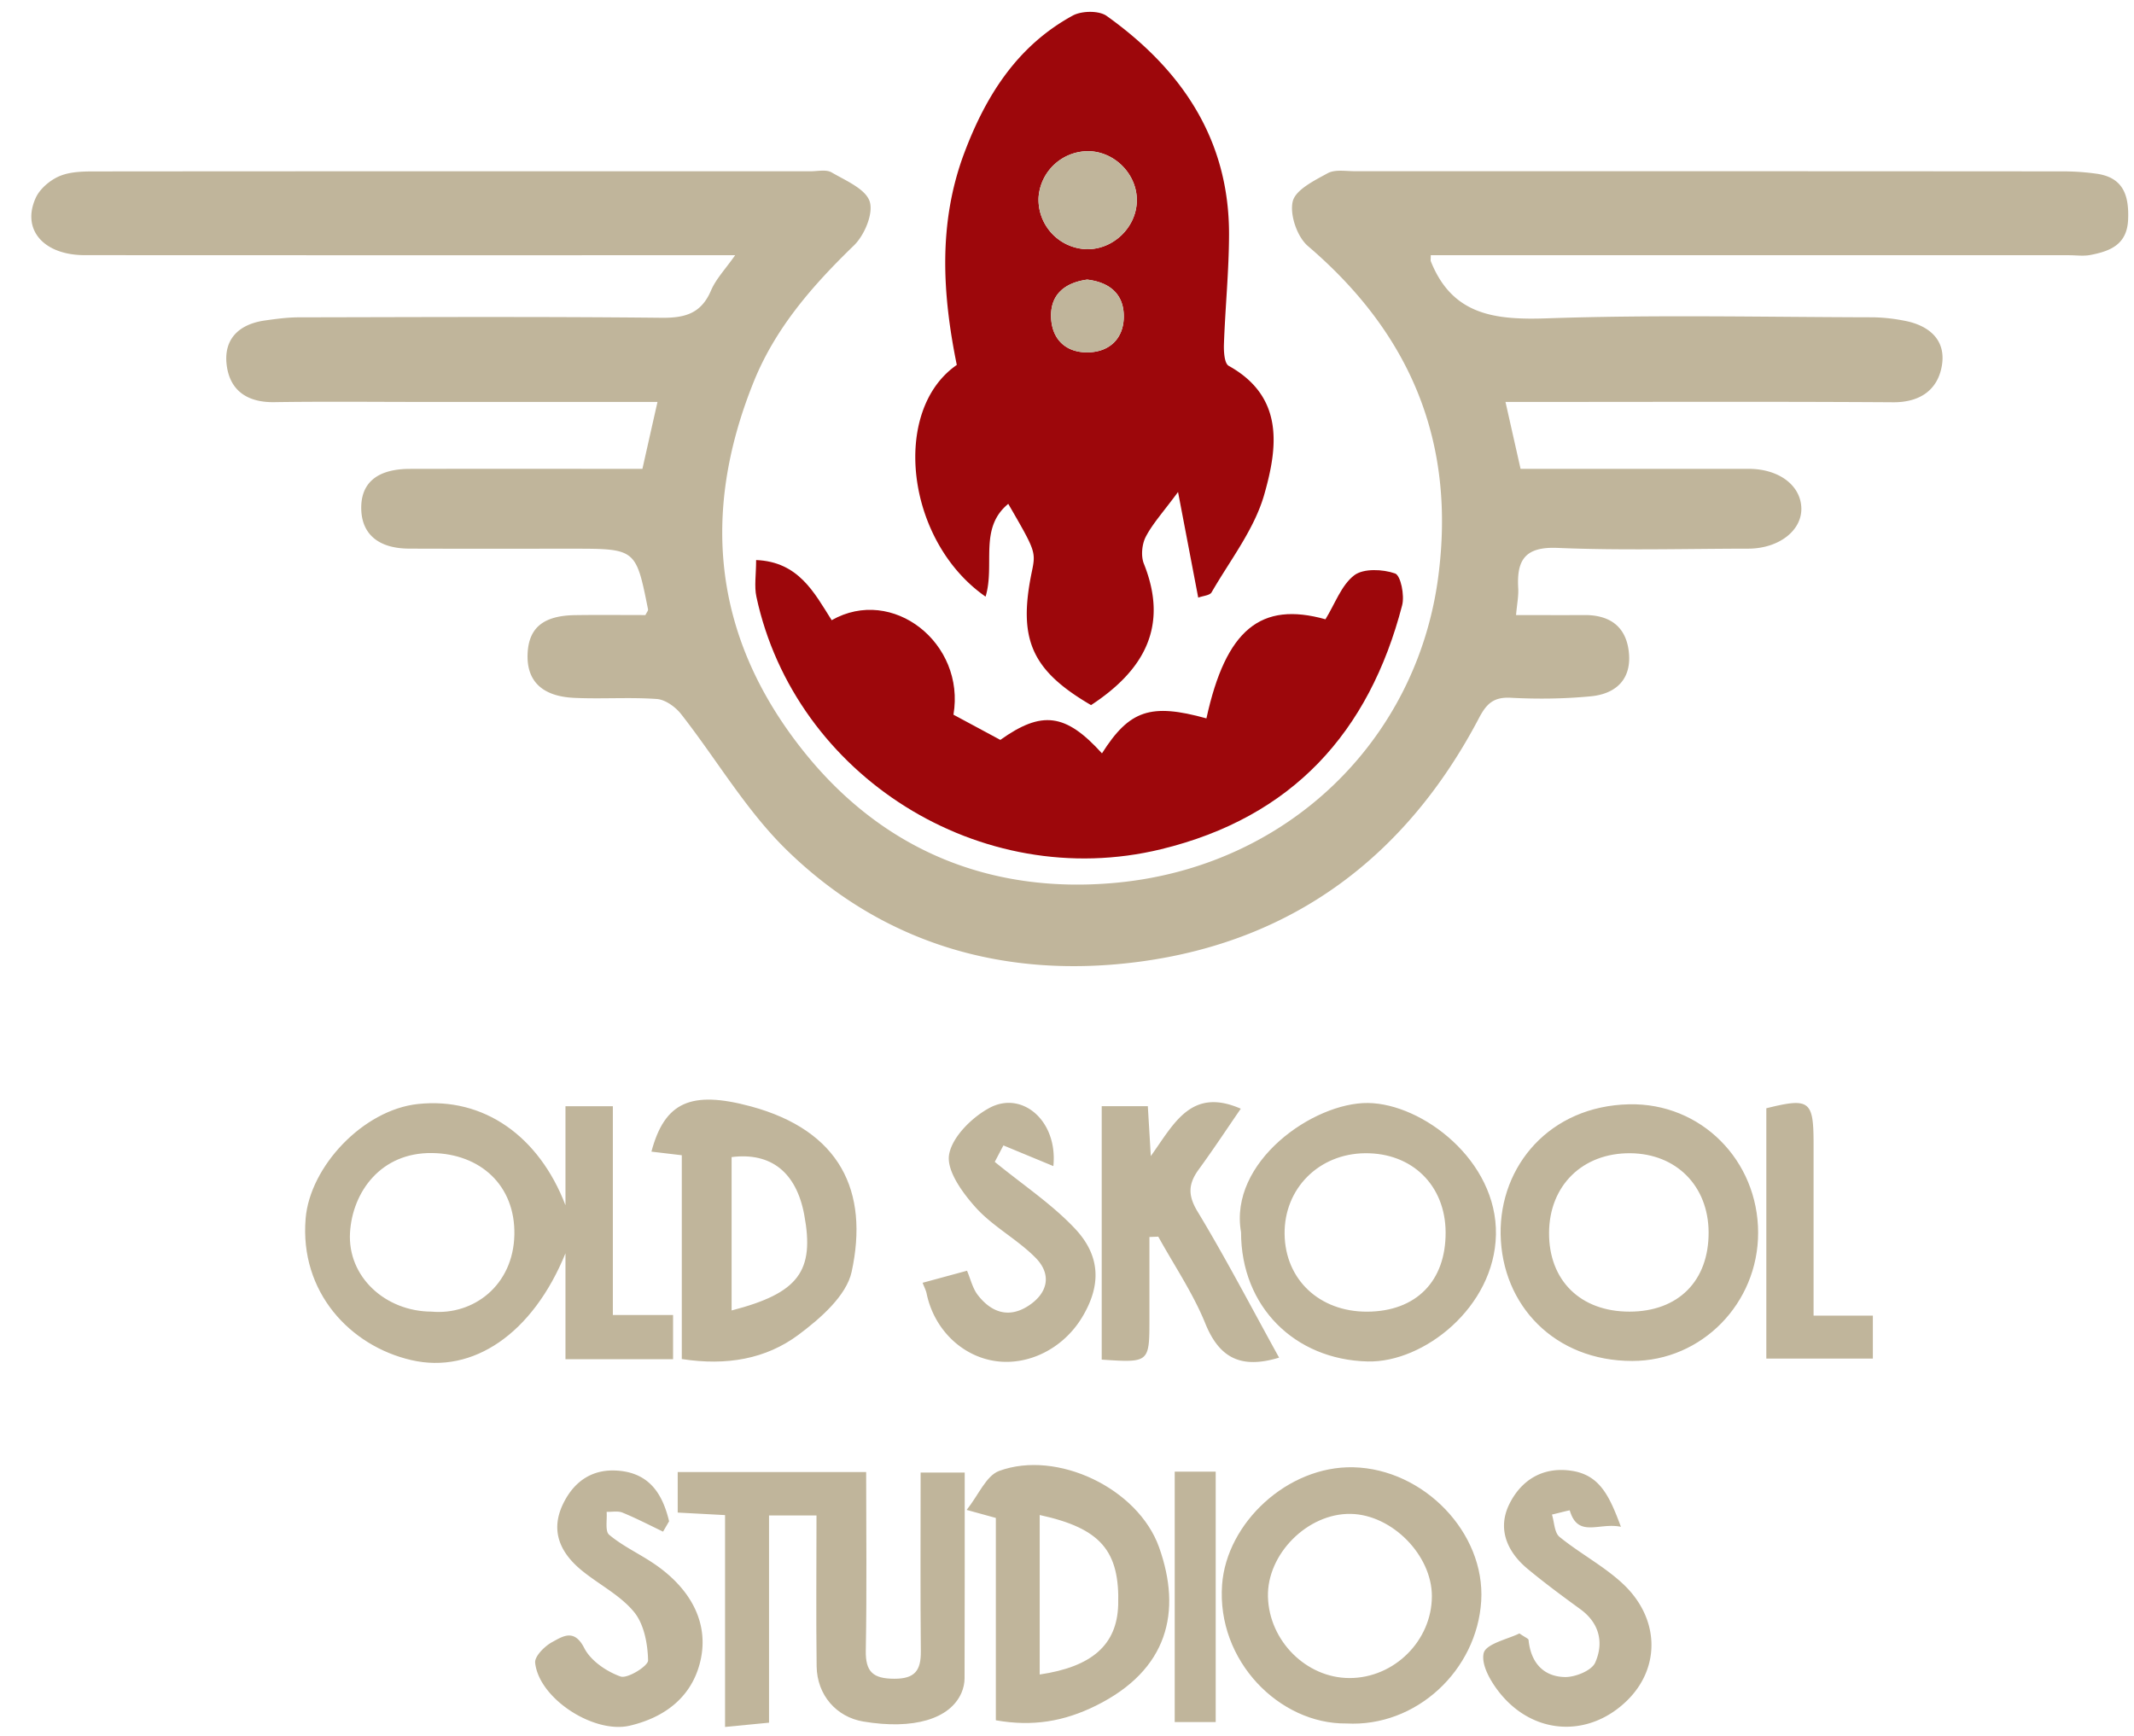
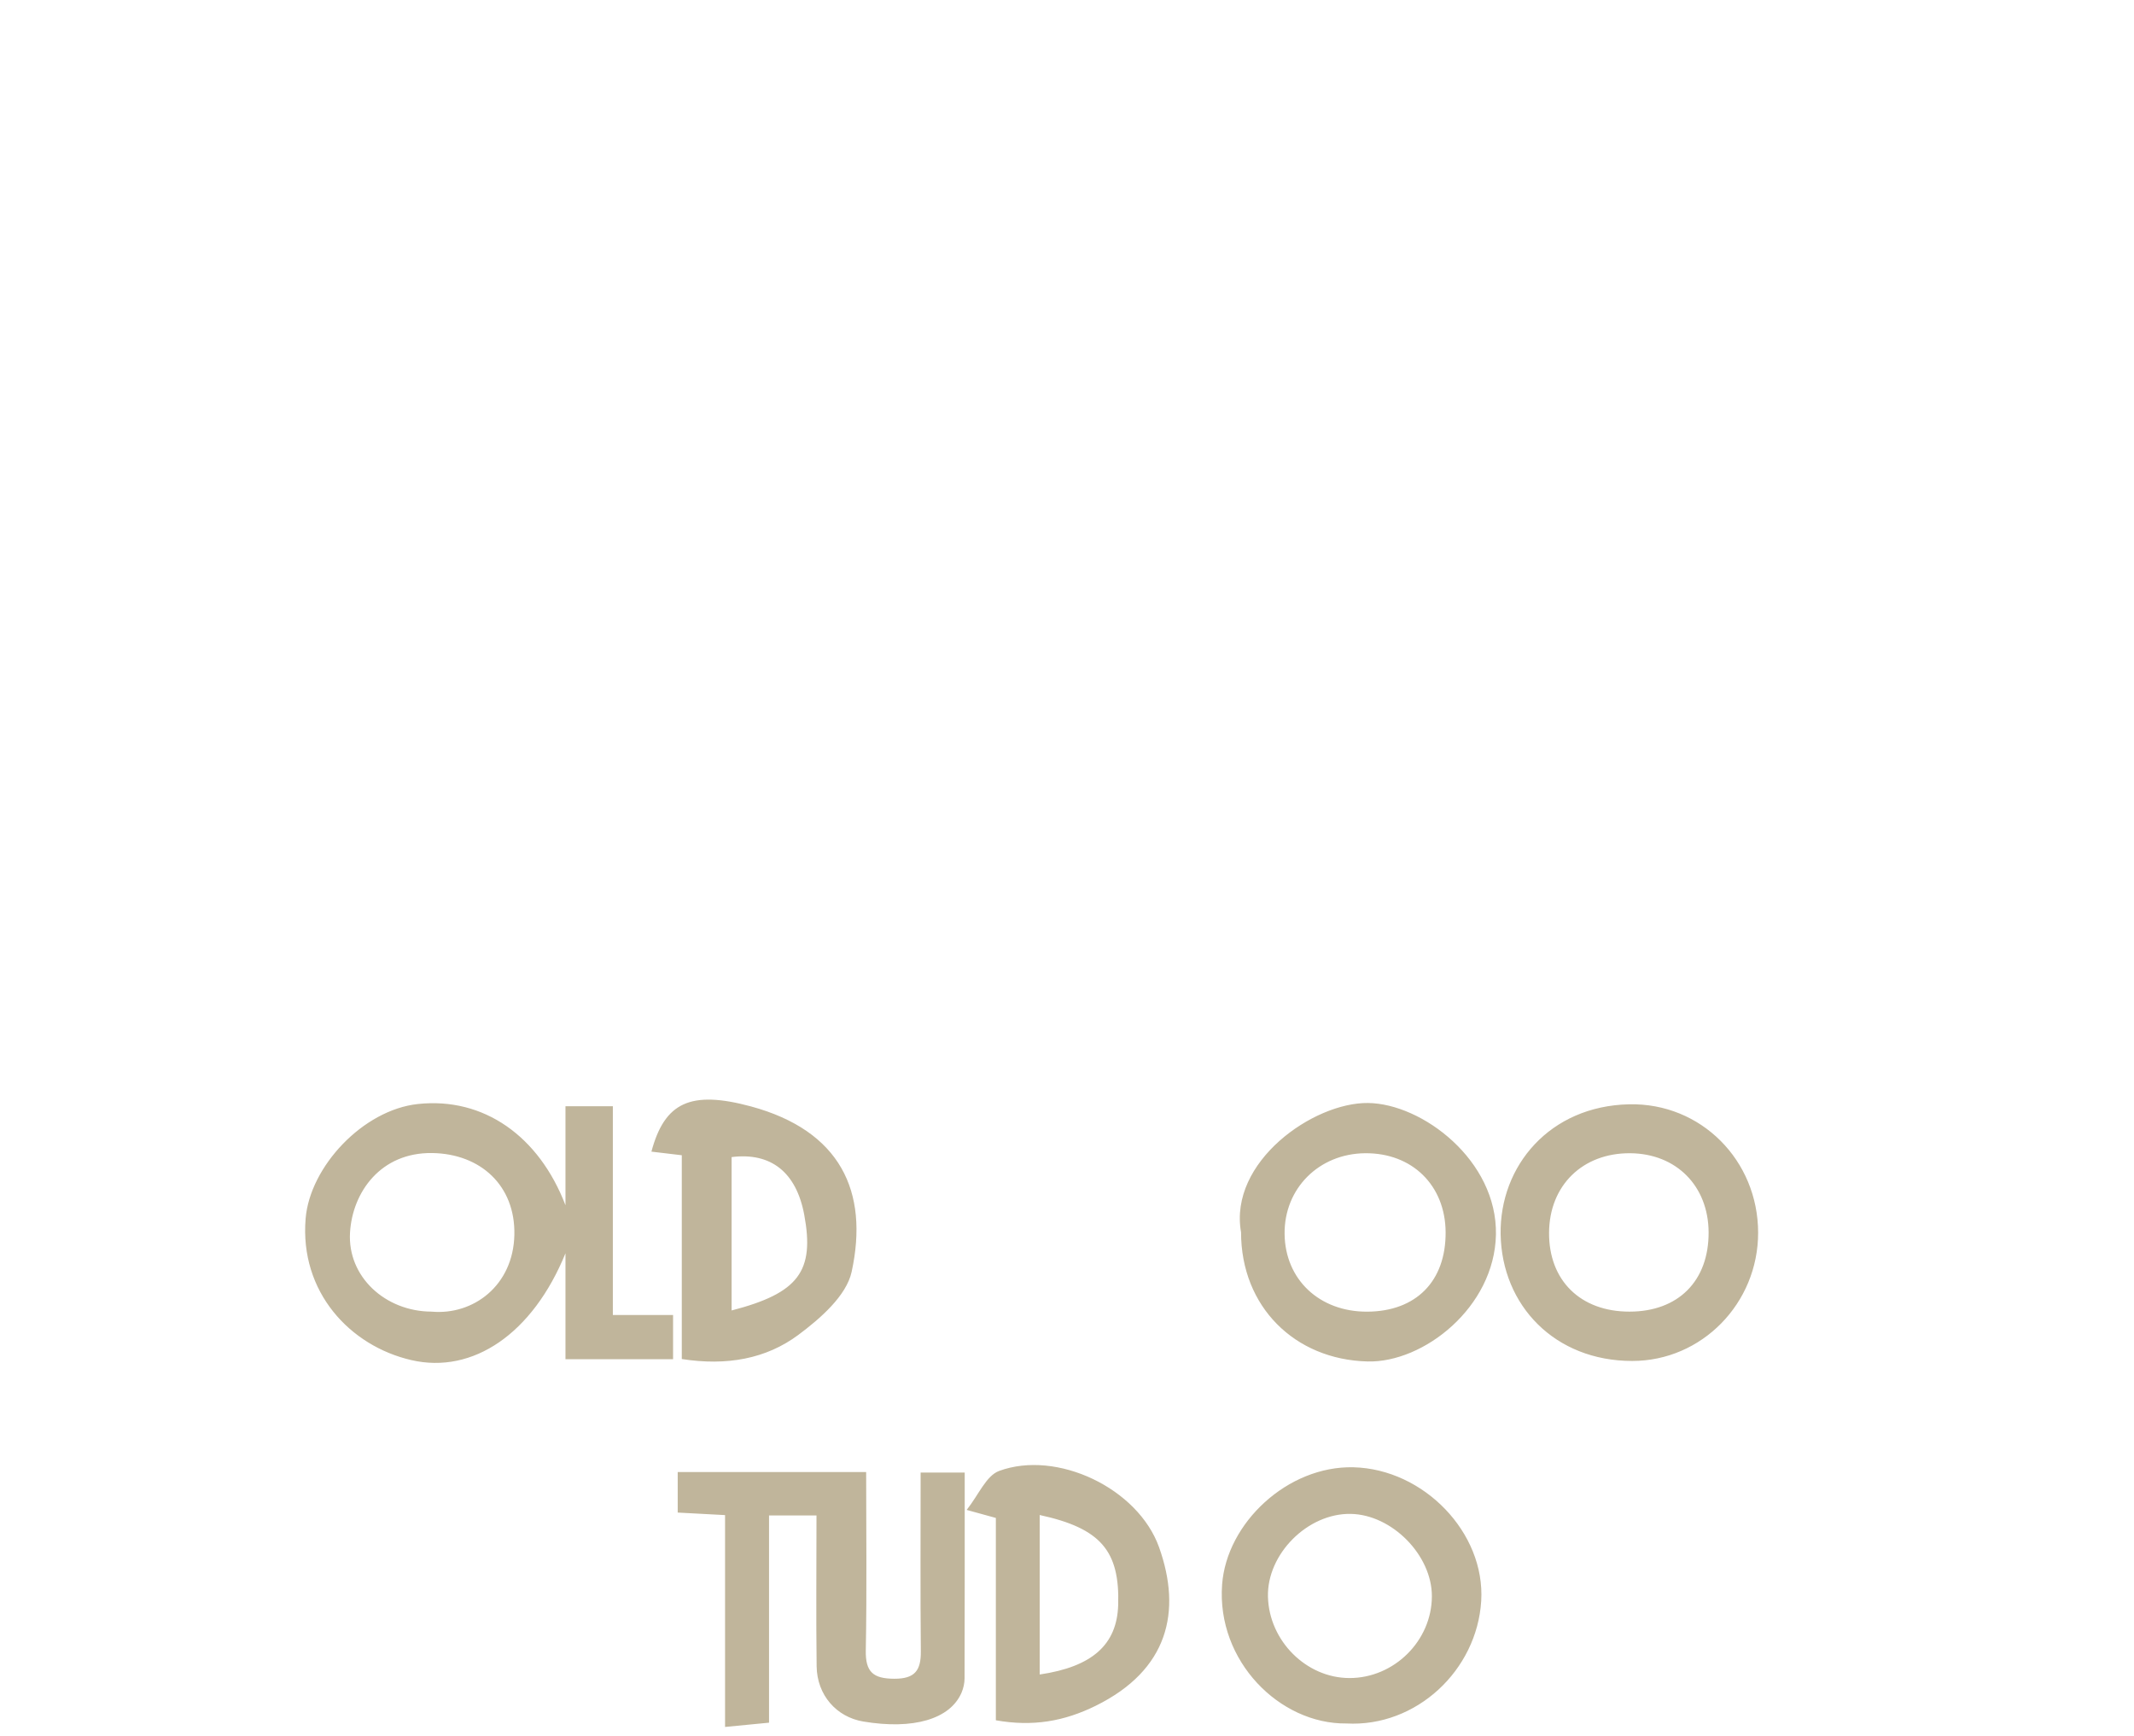
<svg xmlns="http://www.w3.org/2000/svg" width="59" height="48">
  <g fill="none" fill-rule="evenodd">
-     <path d="M39.558 7.057h17.64c.198 0 .402.03.593-.006.548-.105 1.017-.286 1.046-.977.028-.673-.132-1.177-.897-1.274a6.735 6.735 0 00-.843-.061c-6.546-.005-13.093-.006-19.639-.005-.254 0-.551-.054-.751.056-.371.203-.893.46-.967.783-.085.368.124.977.421 1.231 2.843 2.429 4.094 5.426 3.602 9.153-.597 4.525-4.18 8.028-8.947 8.456-3.447.309-6.425-.905-8.614-3.658-2.479-3.117-2.837-6.555-1.36-10.207.6-1.484 1.627-2.657 2.768-3.762.29-.282.542-.88.435-1.213-.111-.347-.661-.578-1.052-.805-.15-.088-.387-.032-.585-.032-6.547 0-13.093-.002-19.64.004-.364 0-.756-.01-1.085.115-.276.105-.578.355-.696.618-.398.877.22 1.582 1.354 1.582 5.668.004 11.336.002 17.004.002h.98c-.274.39-.532.658-.668.977-.27.631-.71.76-1.368.753-3.344-.035-6.688-.018-10.032-.012-.308 0-.617.042-.923.085-.722.099-1.159.51-1.066 1.24.09.7.57 1.03 1.308 1.02 1.388-.021 2.777-.006 4.166-.006h6.436c-.15.66-.28 1.243-.417 1.85-2.184 0-4.307-.003-6.43.001-.91.002-1.367.393-1.343 1.128.023.688.487 1.074 1.325 1.077 1.502.006 3.004.002 4.506.002 1.761 0 1.762 0 2.097 1.675.008.036-.035.083-.072.16-.639 0-1.29-.007-1.94.002-.878.012-1.285.346-1.317 1.063-.034.748.39 1.181 1.28 1.224.763.037 1.532-.022 2.293.032.235.017.515.22.67.417.98 1.25 1.794 2.66 2.919 3.758 2.7 2.637 6.096 3.58 9.778 3.086 4.268-.574 7.376-2.949 9.365-6.738.209-.398.406-.582.88-.557.733.039 1.475.03 2.206-.04.717-.068 1.146-.49 1.052-1.251-.085-.691-.537-1-1.224-.996-.64.004-1.28 0-1.891 0 .025-.296.072-.52.06-.74-.045-.77.177-1.155 1.084-1.117 1.754.074 3.513.023 5.27.021.854 0 1.503-.506 1.473-1.142-.03-.622-.632-1.064-1.454-1.065H42.04l-.417-1.85h1.026c3.23 0 6.461-.012 9.692.009.749.005 1.232-.347 1.346-1.007.125-.721-.358-1.127-1.058-1.252a4.873 4.873 0 00-.836-.09c-3.004-.006-6.01-.075-9.01.028-1.445.05-2.627-.081-3.224-1.577-.01-.022-.002-.05-.002-.168z" fill="#C0B59B" />
-     <path d="M30.06 7.731c-.616.084-1.022.41-1 1.04.02.621.422.995 1.05.971.586-.022.955-.4.96-.98.007-.626-.39-.957-1.01-1.03zm1.37-2.16c.022-.72-.575-1.358-1.302-1.39a1.375 1.375 0 00-1.414 1.275 1.372 1.372 0 001.338 1.435c.724.008 1.357-.597 1.378-1.32zm-4.182 10.926c-2.21-1.539-2.616-5.148-.795-6.406-.397-1.947-.52-3.91.2-5.842C27.249 2.657 28.12 1.27 29.66.43c.245-.133.723-.142.936.01 2.077 1.482 3.391 3.418 3.384 6.05-.003 1.007-.105 2.013-.141 3.02-.007.207.01.538.132.606 1.547.86 1.35 2.27.983 3.557-.273.962-.943 1.815-1.456 2.705-.05.087-.234.097-.37.147l-.558-2.921c-.416.564-.704.877-.893 1.24-.106.207-.137.53-.052.743.7 1.747-.011 2.959-1.46 3.91-1.637-.956-2.023-1.811-1.642-3.665.119-.577.119-.577-.647-1.9-.82.673-.36 1.675-.627 2.565z" fill="#9D070B" />
-     <path d="M20.905 15.486c1.173.047 1.605.898 2.089 1.663 1.683-.958 3.703.636 3.367 2.613l1.296.697c1.144-.815 1.802-.741 2.81.372.759-1.197 1.347-1.394 2.888-.967.539-2.466 1.507-3.239 3.291-2.74.268-.436.44-.944.795-1.216.255-.195.79-.171 1.13-.051.156.055.266.605.195.88-.912 3.513-3.036 5.863-6.665 6.745-4.993 1.214-10.124-2.03-11.188-6.98-.063-.292-.008-.61-.008-1.016" fill="#9D070B" />
    <path d="M11.931 36.268c1.153.105 2.261-.72 2.29-2.125.028-1.365-.94-2.242-2.275-2.26-1.416-.02-2.202 1.076-2.269 2.2-.072 1.22.975 2.18 2.254 2.185m3.703-2.942v-2.737h1.31v5.773h1.665v1.222h-2.975v-2.929c-.907 2.227-2.562 3.345-4.259 2.954-1.7-.391-3.094-1.886-2.925-3.916.12-1.437 1.589-3.004 3.105-3.166 1.817-.195 3.347.887 4.079 2.799m11.038 7.391c0 1.928.002 3.809-.004 5.69 0 .134-.032.277-.085.4-.318.732-1.336 1.026-2.715.795-.742-.124-1.279-.73-1.29-1.527-.018-1.373-.004-2.747-.004-4.171h-1.312v5.73l-1.216.118v-5.858l-1.309-.07v-1.12h5.21c0 1.634.021 3.284-.01 4.932-.011.595.202.781.788.783.576.002.738-.235.734-.757-.016-1.628-.006-3.256-.006-4.945h1.22zm18.38-4.449c1.35-.001 2.195-.85 2.187-2.198-.008-1.278-.893-2.17-2.164-2.182-1.318-.011-2.24.89-2.247 2.198-.008 1.322.87 2.183 2.224 2.182m3.556-2.184c.002 1.953-1.557 3.549-3.482 3.548-2.141 0-3.605-1.537-3.637-3.505-.03-1.888 1.357-3.544 3.551-3.592 1.993-.044 3.566 1.554 3.568 3.549m-10.81 2.185c1.352-.006 2.177-.84 2.17-2.195-.007-1.298-.926-2.2-2.23-2.186-1.277.014-2.237.978-2.222 2.234.015 1.259.964 2.152 2.282 2.147m-3.486-2.196c-.344-1.945 1.997-3.592 3.512-3.574 1.497.018 3.576 1.587 3.535 3.642-.04 2.005-1.999 3.543-3.547 3.505-2.018-.049-3.5-1.517-3.5-3.573M37.307 46.4c1.235.003 2.279-1.03 2.281-2.261.003-1.135-1.1-2.256-2.241-2.278-1.193-.023-2.324 1.111-2.291 2.296.034 1.217 1.06 2.24 2.25 2.243m-.082 1.256c-1.845.021-3.59-1.727-3.436-3.837.124-1.71 1.813-3.29 3.63-3.247 1.944.047 3.649 1.81 3.534 3.697-.117 1.916-1.796 3.494-3.728 3.387m-16.997-11.42c1.854-.48 2.299-1.085 2.008-2.647-.218-1.17-.916-1.732-2.008-1.594v4.241zm-1.377 1.343v-5.635l-.84-.1c.366-1.366 1.085-1.7 2.753-1.25 2.467.67 3.266 2.349 2.783 4.573-.144.663-.868 1.293-1.473 1.744-.894.665-1.982.861-3.223.668zm9.895 4.313v4.41c1.452-.213 2.136-.825 2.17-1.92.047-1.499-.483-2.124-2.17-2.49m-1.212 5.676v-5.595l-.807-.222c.328-.411.538-.946.898-1.078 1.597-.587 3.839.477 4.422 2.112.633 1.778.254 3.391-1.75 4.381-.872.43-1.736.584-2.763.402" fill="#C0B59B" />
-     <path d="M35.364 37.54c-1.053.32-1.653.011-2.04-.945-.34-.838-.86-1.603-1.3-2.4l-.245.009v2.256c0 1.223 0 1.223-1.319 1.135v-7.008h1.275c.025.421.05.823.082 1.38.64-.89 1.11-1.913 2.488-1.31-.379.55-.755 1.121-1.158 1.673-.287.393-.317.708-.039 1.168.788 1.303 1.491 2.657 2.256 4.042m-9.855-2.07l1.227-.333c.097.227.152.48.295.668.365.475.847.657 1.391.309.548-.35.668-.87.21-1.334-.5-.509-1.171-.857-1.648-1.383-.368-.407-.818-1.024-.744-1.468.081-.49.637-1.041 1.128-1.3.9-.473 1.882.369 1.755 1.615l-1.381-.572-.239.455c.79.645 1.585 1.172 2.219 1.847.724.771.716 1.59.195 2.452-.522.864-1.488 1.347-2.41 1.207-.933-.143-1.687-.891-1.889-1.87-.017-.081-.058-.158-.11-.293m19.307 6.748c-.602-.13-1.187.323-1.415-.454-.003-.008-.321.075-.492.116.066.21.066.5.21.617.559.455 1.215.8 1.74 1.286 1.032.956 1.056 2.324.133 3.233-1.03 1.014-2.524.977-3.476-.144-.272-.32-.573-.823-.495-1.16.06-.261.687-.394.988-.546.168.116.25.144.253.18.06.61.395 1.013 1.004 1.026.287.006.74-.178.838-.398.24-.54.127-1.087-.41-1.478-.495-.36-.988-.725-1.46-1.116-.57-.475-.839-1.109-.504-1.789.328-.665.928-1.045 1.729-.921.786.121 1.047.72 1.357 1.548m-26.483.134c-.372-.179-.74-.37-1.12-.526-.128-.053-.292-.017-.44-.022.018.218-.049.535.07.634.357.3.793.505 1.186.764 1.1.723 1.62 1.735 1.307 2.839-.26.922-.987 1.456-1.924 1.676-.993.232-2.512-.751-2.615-1.74-.018-.178.263-.46.472-.572.287-.155.607-.382.885.165.178.351.615.65 1.003.787.191.068.766-.29.762-.445-.01-.455-.11-.998-.386-1.336-.378-.462-.96-.755-1.437-1.142-.597-.484-.887-1.089-.534-1.835.299-.63.81-.995 1.541-.932.868.074 1.22.659 1.397 1.398l-.167.287m31.808-5.974h1.64v1.189h-2.945v-6.922c1.192-.296 1.305-.215 1.306.969v4.764M32.478 47.617h1.133v-6.925h-1.133zM31.43 5.572c-.021.722-.654 1.327-1.378 1.319a1.372 1.372 0 01-1.338-1.435 1.375 1.375 0 011.414-1.275c.727.032 1.324.67 1.302 1.39m-1.37 2.16c.62.074 1.017.405 1.01 1.032-.005.58-.374.957-.96.98-.628.023-1.03-.35-1.05-.972-.022-.63.384-.956 1-1.04" fill="#C0B59B" />
  </g>
</svg>